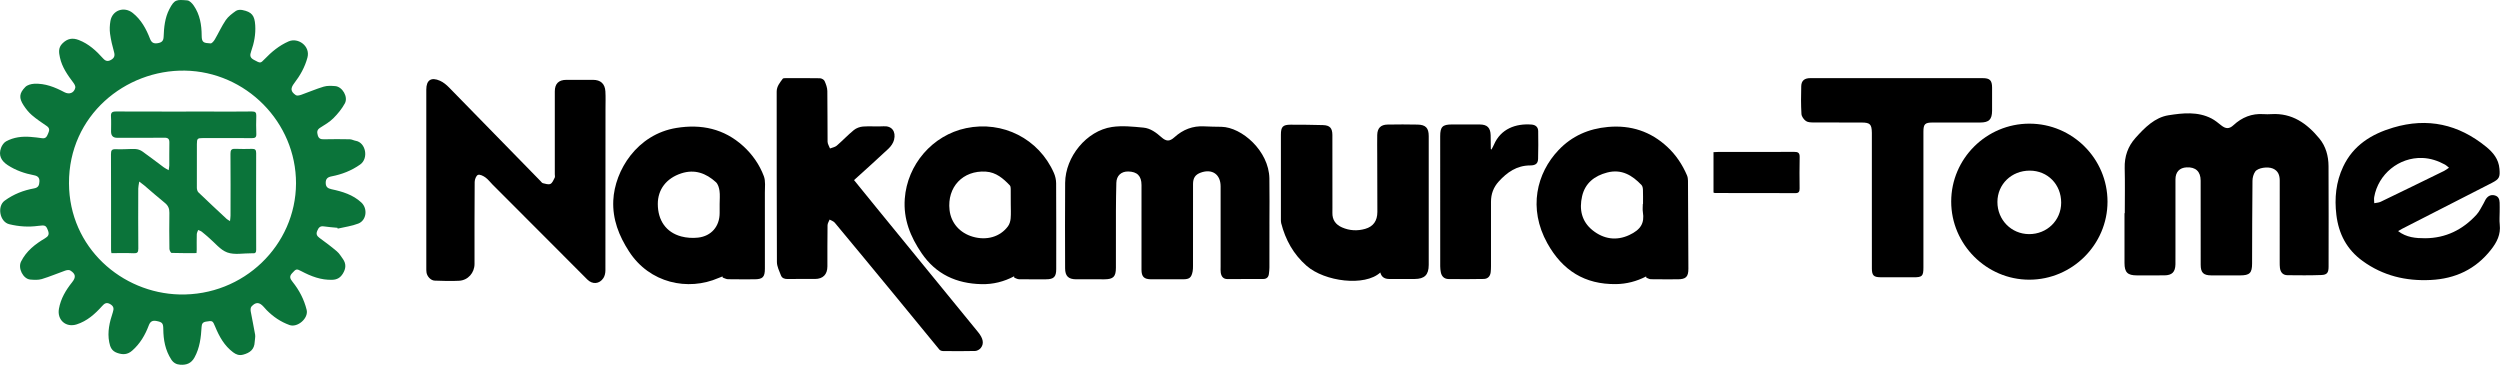
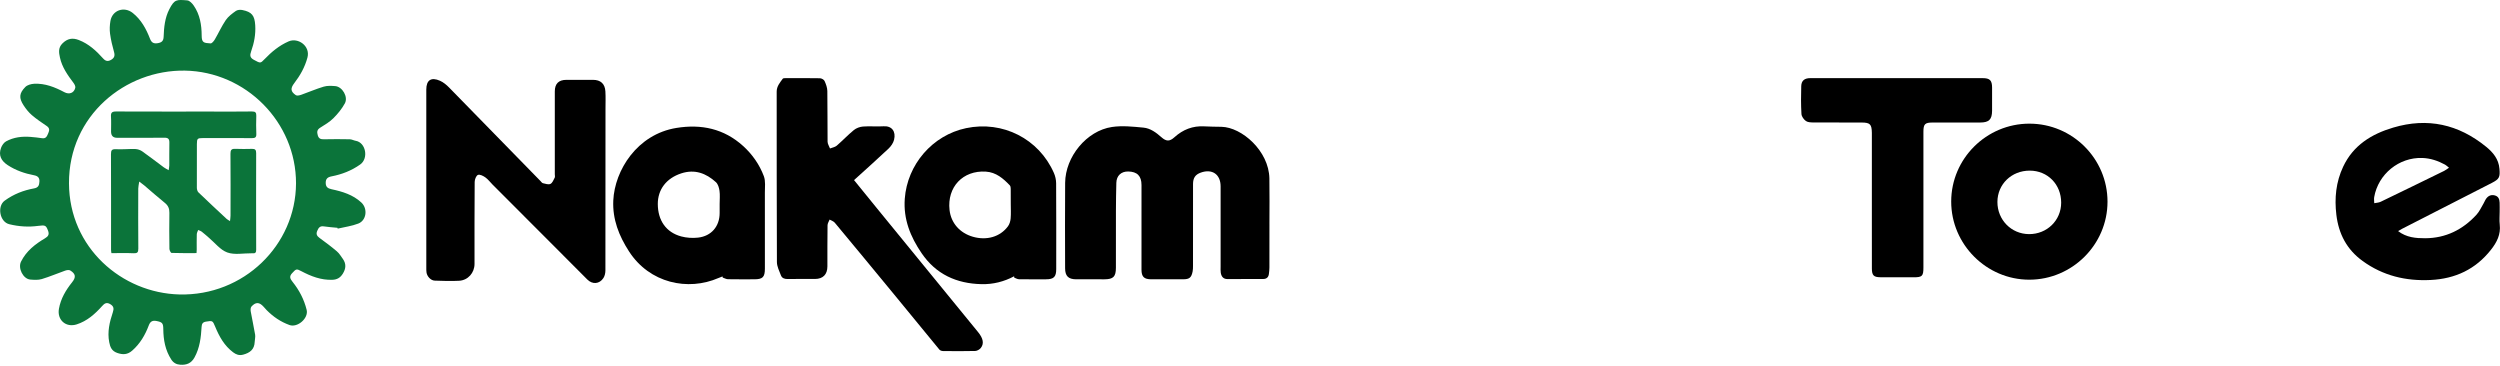
<svg xmlns="http://www.w3.org/2000/svg" width="2906" height="425" viewBox="0 0 2906 425" fill="none">
  <path d="M392.207 264.78C386.907 264.26 381.577 263.96 376.337 263.14C371.767 262.42 370.147 264.99 368.697 268.5C367.207 272.1 368.367 274.33 371.357 276.52C378.187 281.51 384.997 286.57 391.437 292.04C394.287 294.46 396.357 297.86 398.557 300.97C402.577 306.64 402.167 312.22 398.507 318.11C395.577 322.83 391.867 325.04 386.307 325.24C373.157 325.71 361.507 321.16 350.217 315.19C344.567 312.2 344.197 312.48 339.437 317.67C335.937 321.49 337.337 324.17 340.057 327.57C347.807 337.26 353.407 347.88 356.457 360.19C358.857 369.88 345.867 381.19 336.517 377.81C326.207 374.09 317.597 368.21 310.007 360.54C308.717 359.24 307.547 357.83 306.317 356.47C301.447 351.06 297.217 350.85 292.257 356.37C291.157 357.59 291.147 360.31 291.477 362.18C293.047 371.14 295.077 380.03 296.557 389.01C297.007 391.71 296.157 394.61 296.057 397.42C295.737 406.18 290.547 410.15 282.587 412.26C277.917 413.49 274.457 412.1 271.027 409.55C260.767 401.9 254.857 391.2 250.117 379.69C247.177 372.55 246.947 372.61 239.387 373.87C235.537 374.51 234.547 376.53 234.337 379.95C233.607 392.26 232.247 404.36 226.077 415.53C222.267 422.42 216.717 424.44 209.537 423.96C205.127 423.66 201.667 421.84 199.167 418.01C192.087 407.14 189.917 395.05 189.807 382.38C189.747 375.61 188.517 374.44 181.977 373.14C177.227 372.2 174.667 373.64 172.907 378.31C168.717 389.46 162.807 399.55 153.637 407.58C148.147 412.38 142.717 412.52 136.107 410.18C129.847 407.96 128.067 403.44 126.967 397.79C124.617 385.75 127.377 374.32 131.137 363.07C132.557 358.82 132.357 356.04 128.107 353.52C123.847 351 121.407 352.74 118.727 355.73C110.427 364.99 101.287 373.18 89.127 377.07C76.547 381.08 66.237 371.86 68.497 358.99C70.577 347.13 76.497 337.28 83.837 328.07C88.527 322.19 88.057 318.3 81.567 314.34C80.157 313.48 77.487 313.97 75.677 314.61C66.617 317.79 57.767 321.63 48.587 324.38C44.427 325.63 39.637 325.33 35.207 324.96C26.887 324.27 20.617 311.78 24.437 304.11C30.557 291.83 40.847 283.75 52.317 277.01C56.107 274.78 57.487 272.48 55.857 268.16C53.497 261.9 52.647 261.46 44.307 262.57C33.007 264.08 21.977 263.37 10.707 260.61C-0.363 257.89 -3.543 239.78 5.417 233.26C15.837 225.67 27.247 221.22 39.597 218.99C44.757 218.06 45.567 215.21 45.817 211.09C46.097 206.57 43.927 204.55 39.587 203.72C28.727 201.66 18.427 198.12 9.057 192.01C1.417 187.02 -2.063 180.56 1.257 171.75C2.327 168.91 4.487 165.74 7.037 164.33C15.867 159.47 25.637 158.35 35.607 159.14C40.077 159.49 44.547 160 48.987 160.66C53.797 161.38 54.717 157.9 56.167 154.66C57.637 151.37 57.717 148.8 54.347 146.5C48.447 142.47 42.457 138.48 37.057 133.84C33.337 130.64 30.137 126.61 27.447 122.48C21.867 113.92 22.197 108.46 29.427 101.12C31.757 98.75 36.157 97.55 39.687 97.37C52.387 96.72 63.827 101.31 74.817 107.16C80.447 110.15 86.007 108.19 87.507 102.09C87.917 100.44 86.667 97.99 85.487 96.42C78.647 87.34 72.077 78.12 69.647 66.76C68.437 61.1 67.517 55.55 72.547 50.52C78.257 44.81 84.157 43.66 91.547 46.5C103.137 50.95 111.867 59.03 119.907 68C122.737 71.15 125.427 71.67 129.077 69.59C132.867 67.43 133.787 64.79 132.577 60.51C130.597 53.51 128.897 46.37 127.927 39.17C127.277 34.32 127.527 29.17 128.367 24.33C130.547 11.8 144.297 7.08 154.317 15.08C164.167 22.94 169.917 33.57 174.337 44.98C176.117 49.59 178.597 51 183.427 50.18C187.977 49.41 190.037 47.58 190.207 42.76C190.597 31.78 191.637 20.85 196.787 10.8C202.837 -0.99 205.367 -0.52 217.677 0.45C220.327 0.66 223.327 3.82 225.097 6.36C232.417 16.86 234.397 29.08 234.427 41.47C234.447 49.85 237.147 49.92 244.747 50.45C246.317 50.56 248.587 47.77 249.727 45.83C254.087 38.41 257.607 30.45 262.437 23.37C265.337 19.12 269.847 15.79 274.137 12.74C275.997 11.42 279.257 11.16 281.647 11.64C292.777 13.87 295.957 18.01 296.677 29.37C297.337 39.85 295.407 49.91 291.937 59.68C290.387 64.04 290.307 66.99 295.027 69.51C302.757 73.64 302.597 73.88 307.537 68.74C315.657 60.3 324.427 52.97 335.417 48.14C346.537 43.26 360.927 53.54 357.387 66.86C354.397 78.1 348.917 87.72 342.007 96.74C337.467 102.67 337.697 106.45 343.887 110.63C345.267 111.56 348.207 110.85 350.167 110.17C358.917 107.1 367.447 103.35 376.307 100.71C380.467 99.47 385.247 99.73 389.687 100.09C397.967 100.75 404.967 112.66 400.867 120.15C397.427 126.44 392.707 132.26 387.607 137.35C383.197 141.75 377.617 145.08 372.257 148.4C368.477 150.74 368.267 153.36 369.357 157.23C370.527 161.41 373.037 161.98 376.807 161.89C386.747 161.67 396.697 161.69 406.637 161.89C408.887 161.93 411.077 163.26 413.357 163.64C425.377 165.63 428.617 184.19 418.717 191.19C408.477 198.43 397.397 202.68 385.397 205.01C380.867 205.89 378.617 207.75 378.607 212.49C378.597 217.26 380.967 219.03 385.407 219.97C398.007 222.65 410.257 226.31 420.047 235.42C427.617 242.47 426.117 256.12 416.497 259.87C408.907 262.83 400.557 263.87 392.547 265.76C392.437 265.43 392.317 265.09 392.207 264.76V264.78ZM344.097 213.22C344.217 141.85 285.657 83.24 214.917 82.09C146.017 80.97 79.877 134.04 80.187 213.06C80.477 288.12 141.877 340.64 208.547 342.28C283.207 344.12 343.797 285.03 344.087 213.22H344.097Z" fill="#0B743A" />
-   <path d="M2469.85 247.823C2469.85 230.363 2470.2 212.893 2469.74 195.443C2469.38 181.903 2473.46 170.133 2482.35 160.253C2492.99 148.433 2504.69 136.483 2520.76 133.963C2537.24 131.383 2554.63 129.453 2570.63 137.703C2574.71 139.813 2578.35 142.863 2581.98 145.743C2587.22 149.903 2591.23 150.083 2596.17 145.523C2606.07 136.373 2617.53 131.713 2631.14 132.663C2634.12 132.873 2637.15 132.853 2640.13 132.663C2664.36 131.153 2681.65 143.533 2696.06 161.013C2703.6 170.163 2706.61 181.413 2706.68 193.093C2706.91 232.023 2706.78 270.943 2706.75 309.873C2706.75 316.893 2705.06 319.433 2698.36 319.683C2685.23 320.183 2672.06 320.033 2658.92 319.893C2653.61 319.843 2650.83 316.483 2650.19 311.393C2649.92 309.253 2649.92 307.083 2649.92 304.923C2649.9 273.313 2649.85 241.703 2649.96 210.103C2649.98 203.703 2648.19 198.573 2642.02 195.923C2636.05 193.363 2624.59 194.963 2621.45 199.463C2619.43 202.353 2618.32 206.463 2618.28 210.043C2617.94 242.143 2617.93 274.243 2617.83 306.343C2617.8 317.373 2615.03 320.113 2603.86 320.113C2592.7 320.113 2581.54 320.153 2570.37 320.103C2561.24 320.063 2558.1 316.943 2558.08 307.733C2558.04 275.123 2558.1 242.523 2558.04 209.913C2558.02 199.363 2552.22 194.013 2541.7 194.543C2533.48 194.953 2528.77 199.953 2528.76 208.443C2528.73 236.393 2528.76 264.343 2528.75 292.283C2528.75 297.273 2528.83 302.263 2528.73 307.253C2528.53 316.243 2524.8 320.003 2515.84 320.083C2505.18 320.183 2494.51 320.123 2483.84 320.103C2473.06 320.093 2469.55 316.613 2469.52 305.703C2469.47 286.403 2469.51 267.113 2469.51 247.813C2469.61 247.813 2469.72 247.813 2469.82 247.813L2469.85 247.823Z" fill="black" />
  <path d="M1475.6 260.14C1475.6 277.1 1475.63 294.07 1475.57 311.03C1475.57 313.51 1475.26 315.99 1474.96 318.46C1474.52 322.13 1472.32 324.25 1468.66 324.28C1454.7 324.4 1440.73 324.4 1426.77 324.39C1421.84 324.39 1419.64 321.27 1419 316.89C1418.67 314.61 1418.84 312.24 1418.84 309.92C1418.84 278.82 1418.84 247.72 1418.84 216.62C1418.84 202.65 1409 195.85 1395.76 200.65C1389.43 202.94 1386.78 206.8 1386.78 213.96C1386.76 245.72 1386.78 277.49 1386.75 309.25C1386.75 311.4 1386.7 313.59 1386.28 315.68C1384.85 322.72 1382.57 324.6 1375.4 324.64C1362.93 324.7 1350.46 324.71 1337.98 324.64C1329.84 324.59 1326.88 321.67 1326.87 313.44C1326.83 280.68 1326.9 247.92 1326.89 215.15C1326.89 204.54 1321.89 199.51 1311.38 199.34C1303.24 199.21 1297.85 204.24 1297.64 212.46C1297.36 223.26 1297.2 234.06 1297.16 244.86C1297.09 266.98 1297.16 289.1 1297.13 311.22C1297.12 321.61 1294.12 324.63 1283.8 324.66C1272.8 324.69 1261.81 324.72 1250.81 324.65C1241.86 324.59 1238.1 320.85 1238.08 311.81C1238.02 278.72 1237.84 245.62 1238.12 212.54C1238.38 182.15 1263.08 152 1292.51 147.61C1304.45 145.83 1317.02 147.2 1329.19 148.35C1337.23 149.11 1343.93 154.1 1349.99 159.48C1355.73 164.57 1359.54 164.61 1365.22 159.49C1375.07 150.6 1386.43 146.12 1399.83 146.88C1406.47 147.26 1413.13 147.26 1419.79 147.4C1443.5 147.87 1474.94 175.47 1475.53 207.29C1475.86 224.91 1475.59 242.54 1475.59 260.16L1475.6 260.14Z" fill="black" />
  <path d="M495.527 206.89C495.527 172.62 495.527 138.35 495.527 104.08C495.527 93.16 501.127 89.31 511.427 93.86C515.397 95.61 519.017 98.66 522.097 101.8C557.527 137.91 592.827 174.15 628.167 210.35C629.097 211.3 629.987 212.71 631.117 212.96C633.997 213.62 637.537 214.86 639.807 213.78C642.117 212.68 643.417 209.18 644.797 206.54C645.347 205.49 644.907 203.92 644.907 202.59C644.907 170.48 644.907 138.38 644.907 106.27C644.907 97.31 649.387 92.83 658.327 92.82C668.657 92.81 678.987 92.82 689.327 92.82C698.117 92.82 703.207 97.33 703.717 106.29C704.107 113.08 703.827 119.9 703.827 126.71C703.827 189.26 703.857 251.81 703.727 314.35C703.727 317.33 702.997 320.76 701.407 323.2C696.797 330.25 688.687 330.87 682.727 324.94C668.447 310.73 654.277 296.41 640.047 282.15C617.577 259.64 595.097 237.16 572.637 214.65C569.817 211.82 567.387 208.49 564.187 206.2C561.727 204.44 557.727 202.43 555.557 203.32C553.467 204.17 551.787 208.6 551.757 211.47C551.497 243.24 551.587 275.02 551.587 306.79C551.587 317.05 544.067 325.78 533.717 326.35C524.257 326.87 514.737 326.53 505.267 326.2C500.757 326.05 496.407 321.33 495.757 316.65C495.507 314.85 495.537 313 495.537 311.18C495.527 276.41 495.537 241.64 495.537 206.88L495.527 206.89Z" fill="black" />
  <path d="M992.727 209.35C1001.7 220.4 1010.58 231.39 1019.51 242.32C1058.65 290.25 1097.82 338.17 1136.97 386.1C1142.86 393.31 1144.12 399.47 1140.05 404.5C1138.61 406.29 1135.8 407.91 1133.58 407.97C1121.09 408.3 1108.59 408.18 1096.09 408.05C1094.67 408.04 1092.77 407.38 1091.91 406.34C1074.43 385.18 1057.11 363.89 1039.68 342.7C1016.63 314.7 993.547 286.73 970.337 258.86C968.927 257.16 966.347 256.43 964.317 255.24C963.487 257.42 961.967 259.6 961.937 261.79C961.707 277.76 961.797 293.72 961.767 309.69C961.747 319.03 956.617 324.24 947.417 324.26C936.757 324.28 926.087 324.15 915.427 324.33C911.817 324.39 908.967 323.29 907.737 320.06C905.817 315.02 903.107 309.77 903.087 304.6C902.767 238.57 902.887 172.53 902.817 106.5C902.817 100.28 906.577 96.05 909.857 91.531C910.337 90.871 911.967 90.85 913.067 90.85C926.397 90.811 939.727 90.701 953.057 90.96C954.937 91.001 957.727 92.51 958.447 94.091C960.117 97.76 961.637 101.87 961.697 105.83C962.017 125.45 961.737 145.08 961.977 164.71C962.007 167.34 963.807 169.95 964.787 172.58C967.437 171.53 970.587 171.07 972.627 169.32C979.437 163.47 985.587 156.85 992.537 151.18C995.357 148.88 999.497 147.36 1003.17 147.08C1011.12 146.47 1019.18 147.31 1027.14 146.79C1036.67 146.17 1041.64 152.83 1039.26 162.48C1038.33 166.24 1035.68 170.06 1032.8 172.78C1019.75 185.09 1006.33 197.01 992.747 209.34L992.727 209.35Z" fill="black" />
  <path d="M2787.53 268.612C2797.25 276.092 2808.13 276.962 2818.93 276.932C2842.91 276.872 2862.72 267.002 2878.72 249.532C2882.12 245.822 2884.24 240.932 2886.87 236.542C2887.98 234.702 2888.69 232.592 2889.96 230.882C2892.43 227.532 2895.74 226.002 2900 227.162C2904.35 228.342 2905.4 231.732 2905.57 235.592C2905.72 239.082 2905.61 242.572 2905.61 246.072C2905.61 251.062 2905.14 256.102 2905.7 261.032C2907.02 272.492 2902.37 281.572 2895.57 290.222C2877.67 313.012 2854.13 324.042 2825.36 325.452C2796.45 326.872 2769.98 320.502 2746.34 303.392C2727.95 290.092 2718.45 271.922 2715.79 249.692C2713.47 230.312 2715.3 211.552 2723.69 193.772C2735.41 168.912 2756.48 155.852 2781.89 148.302C2821.89 136.412 2857.76 144.462 2889.82 170.552C2897.94 177.162 2904.43 184.892 2905.37 196.202C2906.17 205.802 2905.31 208.112 2896.56 212.592C2861.8 230.352 2827.04 248.122 2792.29 265.902C2790.84 266.642 2789.46 267.522 2787.53 268.642V268.612ZM2846.73 194.972C2844.69 193.352 2843.54 192.142 2842.15 191.382C2833.89 186.882 2825.1 183.952 2815.66 183.622C2788.58 182.692 2764.42 202.382 2759.76 229.112C2759.36 231.402 2759.79 233.822 2759.84 236.192C2762.32 235.672 2765.03 235.642 2767.24 234.572C2791.88 222.712 2816.44 210.702 2841 198.682C2842.75 197.832 2844.29 196.562 2846.72 194.972H2846.73Z" fill="black" />
-   <path d="M1604.49 316.74C1586.57 333.29 1539.84 327.4 1518.83 309.01C1503.45 295.55 1494.22 278.79 1489.23 259.35C1488.83 257.77 1488.92 256.05 1488.92 254.39C1488.9 221.78 1488.9 189.17 1488.92 156.56C1488.92 147.34 1491.15 144.94 1500.33 144.94C1512.81 144.94 1525.3 145.04 1537.78 145.41C1545.77 145.64 1548.73 148.84 1548.76 156.93C1548.84 185.05 1548.81 213.16 1548.81 241.28C1548.81 243.28 1548.83 245.27 1548.78 247.27C1548.56 255.59 1552.59 261.12 1560.04 264.37C1568.77 268.17 1577.77 268.63 1586.86 266.04C1596.28 263.36 1601.04 256.8 1601.05 246.32C1601.08 223.86 1600.94 201.4 1600.88 178.95C1600.86 171.63 1600.75 164.31 1600.89 156.99C1601.04 148.99 1604.92 144.92 1612.9 144.79C1624.56 144.59 1636.24 144.56 1647.9 144.82C1657.26 145.03 1660.75 148.83 1660.75 158.19C1660.78 208.1 1660.79 258.01 1660.75 307.92C1660.74 319.54 1655.87 324.27 1644.31 324.29C1634.48 324.31 1624.64 324.29 1614.81 324.29C1609.17 324.29 1605.73 321.777 1604.49 316.75V316.74Z" fill="black" />
-   <path d="M1913.43 321.36C1902.42 327.01 1890.75 330.08 1878.44 330.24C1842.17 330.73 1816.25 314.43 1798.66 282.84C1776.01 242.16 1786.21 201.18 1811.75 174.35C1827.28 158.03 1846.64 149.58 1869.12 147.57C1895.68 145.2 1918.72 152.71 1938.19 170.84C1948.17 180.14 1955.6 191.32 1960.96 203.83C1961.78 205.74 1962.1 208.01 1962.11 210.11C1962.33 244.19 1962.51 278.26 1962.58 312.34C1962.6 321.92 1959.63 324.65 1949.94 324.65C1939.61 324.65 1929.28 324.74 1918.96 324.57C1917.21 324.54 1915.48 323.43 1913.75 322.82C1913.65 322.33 1913.55 321.84 1913.45 321.35L1913.43 321.36ZM1909.61 237.08H1909.84C1909.84 231.59 1909.98 226.1 1909.76 220.62C1909.69 218.73 1909.3 216.35 1908.1 215.09C1897.27 203.67 1884.87 196.21 1868.21 200.53C1853.41 204.37 1842.56 212.84 1839.04 228.07C1835.52 243.28 1838.41 257.43 1851.23 267.68C1864.1 277.97 1878.91 280.17 1893.83 273.22C1907.35 266.92 1911.73 259.28 1909.68 246.53C1909.18 243.46 1909.61 240.24 1909.61 237.09V237.08Z" fill="black" />
  <path d="M1178.79 321.16C1166.94 327.45 1154.38 330.6 1140.94 330.3C1111.8 329.65 1087.99 318.83 1071.27 294.31C1058.25 275.21 1049.97 254.84 1051.71 230.99C1054.61 191.29 1083.85 157.2 1122.96 148.97C1165.56 140 1207.58 161.32 1225.04 201.01C1226.66 204.69 1227.62 208.97 1227.65 212.98C1227.85 246.23 1227.77 279.49 1227.76 312.74C1227.76 321.83 1224.95 324.64 1215.88 324.66C1205.39 324.68 1194.89 324.75 1184.4 324.58C1182.59 324.55 1180.8 323.4 1179.01 322.77C1178.94 322.24 1178.86 321.7 1178.79 321.17V321.16ZM1174.91 237.09C1174.91 231.28 1174.97 225.46 1174.86 219.65C1174.83 218.24 1174.69 216.4 1173.83 215.49C1166.17 207.45 1157.84 200.26 1146.05 199.5C1119.27 197.77 1100.73 217.44 1103.76 244.17C1105.46 259.18 1115.64 270.83 1130.86 275.2C1146.91 279.81 1162.51 275.36 1171.62 263.1C1173.46 260.63 1174.49 257.14 1174.77 254.02C1175.27 248.42 1174.91 242.74 1174.91 237.09Z" fill="black" />
  <path d="M839.847 321.321C838.307 321.921 836.747 322.471 835.237 323.131C799.607 338.631 755.077 329.191 731.217 292.311C719.437 274.101 711.877 254.971 712.887 232.991C714.497 198.141 740.487 156.121 786.317 148.701C815.227 144.021 841.597 149.581 863.797 169.701C874.557 179.451 882.797 191.291 887.877 204.741C890.047 210.491 889.067 217.521 889.087 223.961C889.187 253.401 889.167 282.841 889.107 312.281C889.087 322.211 886.537 324.641 876.697 324.651C866.537 324.651 856.367 324.761 846.207 324.561C844.157 324.521 842.127 323.331 840.097 322.681C840.007 322.221 839.927 321.771 839.837 321.311L839.847 321.321ZM836.527 236.671C836.527 231.691 837.047 226.631 836.347 221.751C835.847 218.231 834.607 213.951 832.147 211.721C820.677 201.311 807.507 196.411 791.867 201.531C774.617 207.181 764.567 220.201 764.627 237.161C764.697 256.221 774.237 270.051 791.767 274.801C797.997 276.491 804.947 276.921 811.377 276.211C826.937 274.491 836.517 263.061 836.517 247.631C836.517 243.981 836.517 240.321 836.517 236.671H836.527Z" fill="black" />
  <path d="M2204.71 90.831C2238.03 90.831 2271.34 90.831 2304.66 90.831C2313.03 90.831 2315.58 93.401 2315.6 101.901C2315.62 110.881 2315.67 119.861 2315.59 128.841C2315.49 138.851 2312.03 142.361 2302.01 142.401C2283.52 142.481 2265.03 142.401 2246.54 142.431C2237.53 142.441 2235.78 144.221 2235.78 153.191C2235.78 205.741 2235.78 258.281 2235.78 310.831C2235.78 320.981 2234.44 322.331 2224.32 322.331C2211.49 322.331 2198.67 322.341 2185.84 322.271C2177.99 322.231 2175.89 320.111 2175.87 312.081C2175.82 291.961 2175.85 271.841 2175.85 251.721C2175.85 220.291 2175.85 188.861 2175.85 157.431C2175.85 156.431 2175.87 155.431 2175.85 154.441C2175.67 144.371 2173.81 142.461 2163.82 142.431C2145.33 142.391 2126.84 142.481 2108.35 142.351C2105.25 142.331 2101.54 142.301 2099.23 140.691C2096.73 138.941 2094.18 135.401 2094.01 132.501C2093.37 121.731 2093.45 110.901 2093.76 100.111C2093.95 93.701 2097.62 90.821 2104.27 90.821C2137.75 90.801 2171.24 90.821 2204.72 90.821L2204.71 90.831Z" fill="black" />
  <path d="M2359.03 143.74C2409.03 143.74 2449.8 184.5 2449.77 234.44C2449.74 284.25 2408.79 325.09 2358.85 325.11C2309.07 325.12 2268.05 284.07 2268.08 234.25C2268.11 184.4 2308.98 143.73 2359.03 143.73V143.74ZM2359.38 198.34C2338.2 198.31 2321.86 214.11 2321.8 234.7C2321.74 255.52 2337.88 272 2358.49 272.14C2379.42 272.28 2395.88 256.2 2395.91 235.59C2395.94 214.37 2380.25 198.37 2359.38 198.34Z" fill="black" />
-   <path d="M1733.6 173.92C1734.7 171.81 1735.75 170.1 1736.52 168.28C1744.43 149.69 1761.96 143.37 1780.3 144.79C1784.8 145.14 1787.93 147.59 1787.99 152.38C1788.13 163.16 1788.21 173.96 1787.87 184.73C1787.7 190.02 1785.05 192.29 1778.7 192.3C1763.22 192.32 1751.97 200.13 1742.14 210.96C1736.05 217.67 1733.11 225.52 1733.13 234.57C1733.17 259.5 1733.15 284.44 1733.13 309.37C1733.13 311.69 1733.05 314.03 1732.79 316.34C1732.25 321.12 1729.46 324.17 1724.69 324.26C1711.04 324.51 1697.38 324.55 1683.73 324.35C1678.88 324.28 1675.72 321.33 1674.81 316.46C1674.38 314.19 1674.12 311.86 1674.11 309.55C1674.07 259.14 1674.08 208.73 1674.08 158.32C1674.08 147.43 1676.79 144.7 1687.59 144.68C1698.42 144.66 1709.26 144.62 1720.09 144.69C1728.75 144.75 1732.47 148.43 1732.74 157.18C1732.9 162.5 1732.86 167.82 1732.92 173.14C1732.92 173.25 1733.09 173.35 1733.6 173.92Z" fill="black" />
-   <path d="M1991.78 223.862V176.872C1993.56 176.792 1995.31 176.632 1997.05 176.632C2026.52 176.622 2056 176.702 2085.47 176.532C2090.09 176.502 2092.04 177.632 2091.92 182.622C2091.62 194.752 2091.77 206.892 2091.86 219.022C2091.88 222.322 2091.17 224.492 2087.25 224.482C2055.95 224.412 2024.64 224.402 1993.33 224.362C1993.02 224.362 1992.72 224.172 1991.78 223.862Z" fill="black" />
  <path d="M267.367 257.02C267.627 254.38 267.967 252.5 267.967 250.63C268.007 226.68 268.097 202.73 267.897 178.78C267.857 174.47 268.997 172.8 273.457 173.01C279.937 173.31 286.447 173.19 292.947 173.05C296.517 172.97 297.777 174.16 297.767 177.97C297.637 215.39 297.687 252.81 297.787 290.23C297.787 293.18 297.057 294.69 293.927 294.42C293.427 294.38 292.927 294.42 292.427 294.42C282.937 294.32 272.617 296.51 264.197 293.46C255.987 290.48 249.717 282.15 242.607 276.16C239.937 273.91 237.367 271.52 234.607 269.39C233.387 268.45 231.787 267.99 230.357 267.31C229.797 268.95 228.797 270.57 228.747 272.22C228.547 278.2 228.687 284.19 228.667 290.18C228.667 291.31 228.537 292.44 228.437 294.2C218.657 294.2 209.047 294.34 199.457 293.99C198.517 293.96 196.957 290.95 196.927 289.31C196.727 275.34 196.657 261.37 196.887 247.4C196.967 242.48 195.507 238.95 191.597 235.81C183.417 229.25 175.607 222.25 167.617 215.46C166.147 214.21 164.547 213.12 161.847 211.07C161.337 214.55 160.727 216.83 160.717 219.11C160.647 242.39 160.557 265.68 160.777 288.96C160.817 293.44 159.577 294.59 155.137 294.37C146.697 293.96 138.217 294.25 129.517 294.25C129.327 292.66 129.087 291.55 129.087 290.45C129.077 253.36 129.157 216.27 128.997 179.19C128.977 174.61 130.077 173.19 134.867 173.44C142.327 173.83 149.837 172.99 157.317 173.23C160.087 173.32 163.207 174.42 165.487 176.03C173.917 181.97 182.047 188.33 190.347 194.47C191.877 195.6 193.637 196.42 196.047 197.83C196.377 195.43 196.777 193.88 196.787 192.31C196.847 183.5 196.667 174.68 196.877 165.87C196.977 161.57 195.467 160.04 191.077 160.09C172.757 160.28 154.427 160.17 136.097 160.17C131.43 160.17 129.097 157.77 129.097 152.97C129.097 147.15 129.387 141.31 129.007 135.51C128.697 130.87 130.307 129.57 134.887 129.59C171.877 129.75 208.857 129.68 245.847 129.68C261.507 129.68 277.167 129.82 292.827 129.58C296.897 129.52 298.037 130.87 297.917 134.68C297.707 141.66 297.637 148.66 297.947 155.63C298.127 159.76 296.477 160.59 292.717 160.56C273.727 160.4 254.727 160.48 235.737 160.5C229.517 160.5 228.897 161.13 228.867 167.38C228.807 184.34 228.727 201.31 228.827 218.27C228.837 220.09 229.447 222.45 230.677 223.63C241.457 234.01 252.437 244.2 263.387 254.41C264.307 255.26 265.497 255.82 267.367 257.04V257.02Z" fill="#0B743A" />
</svg>